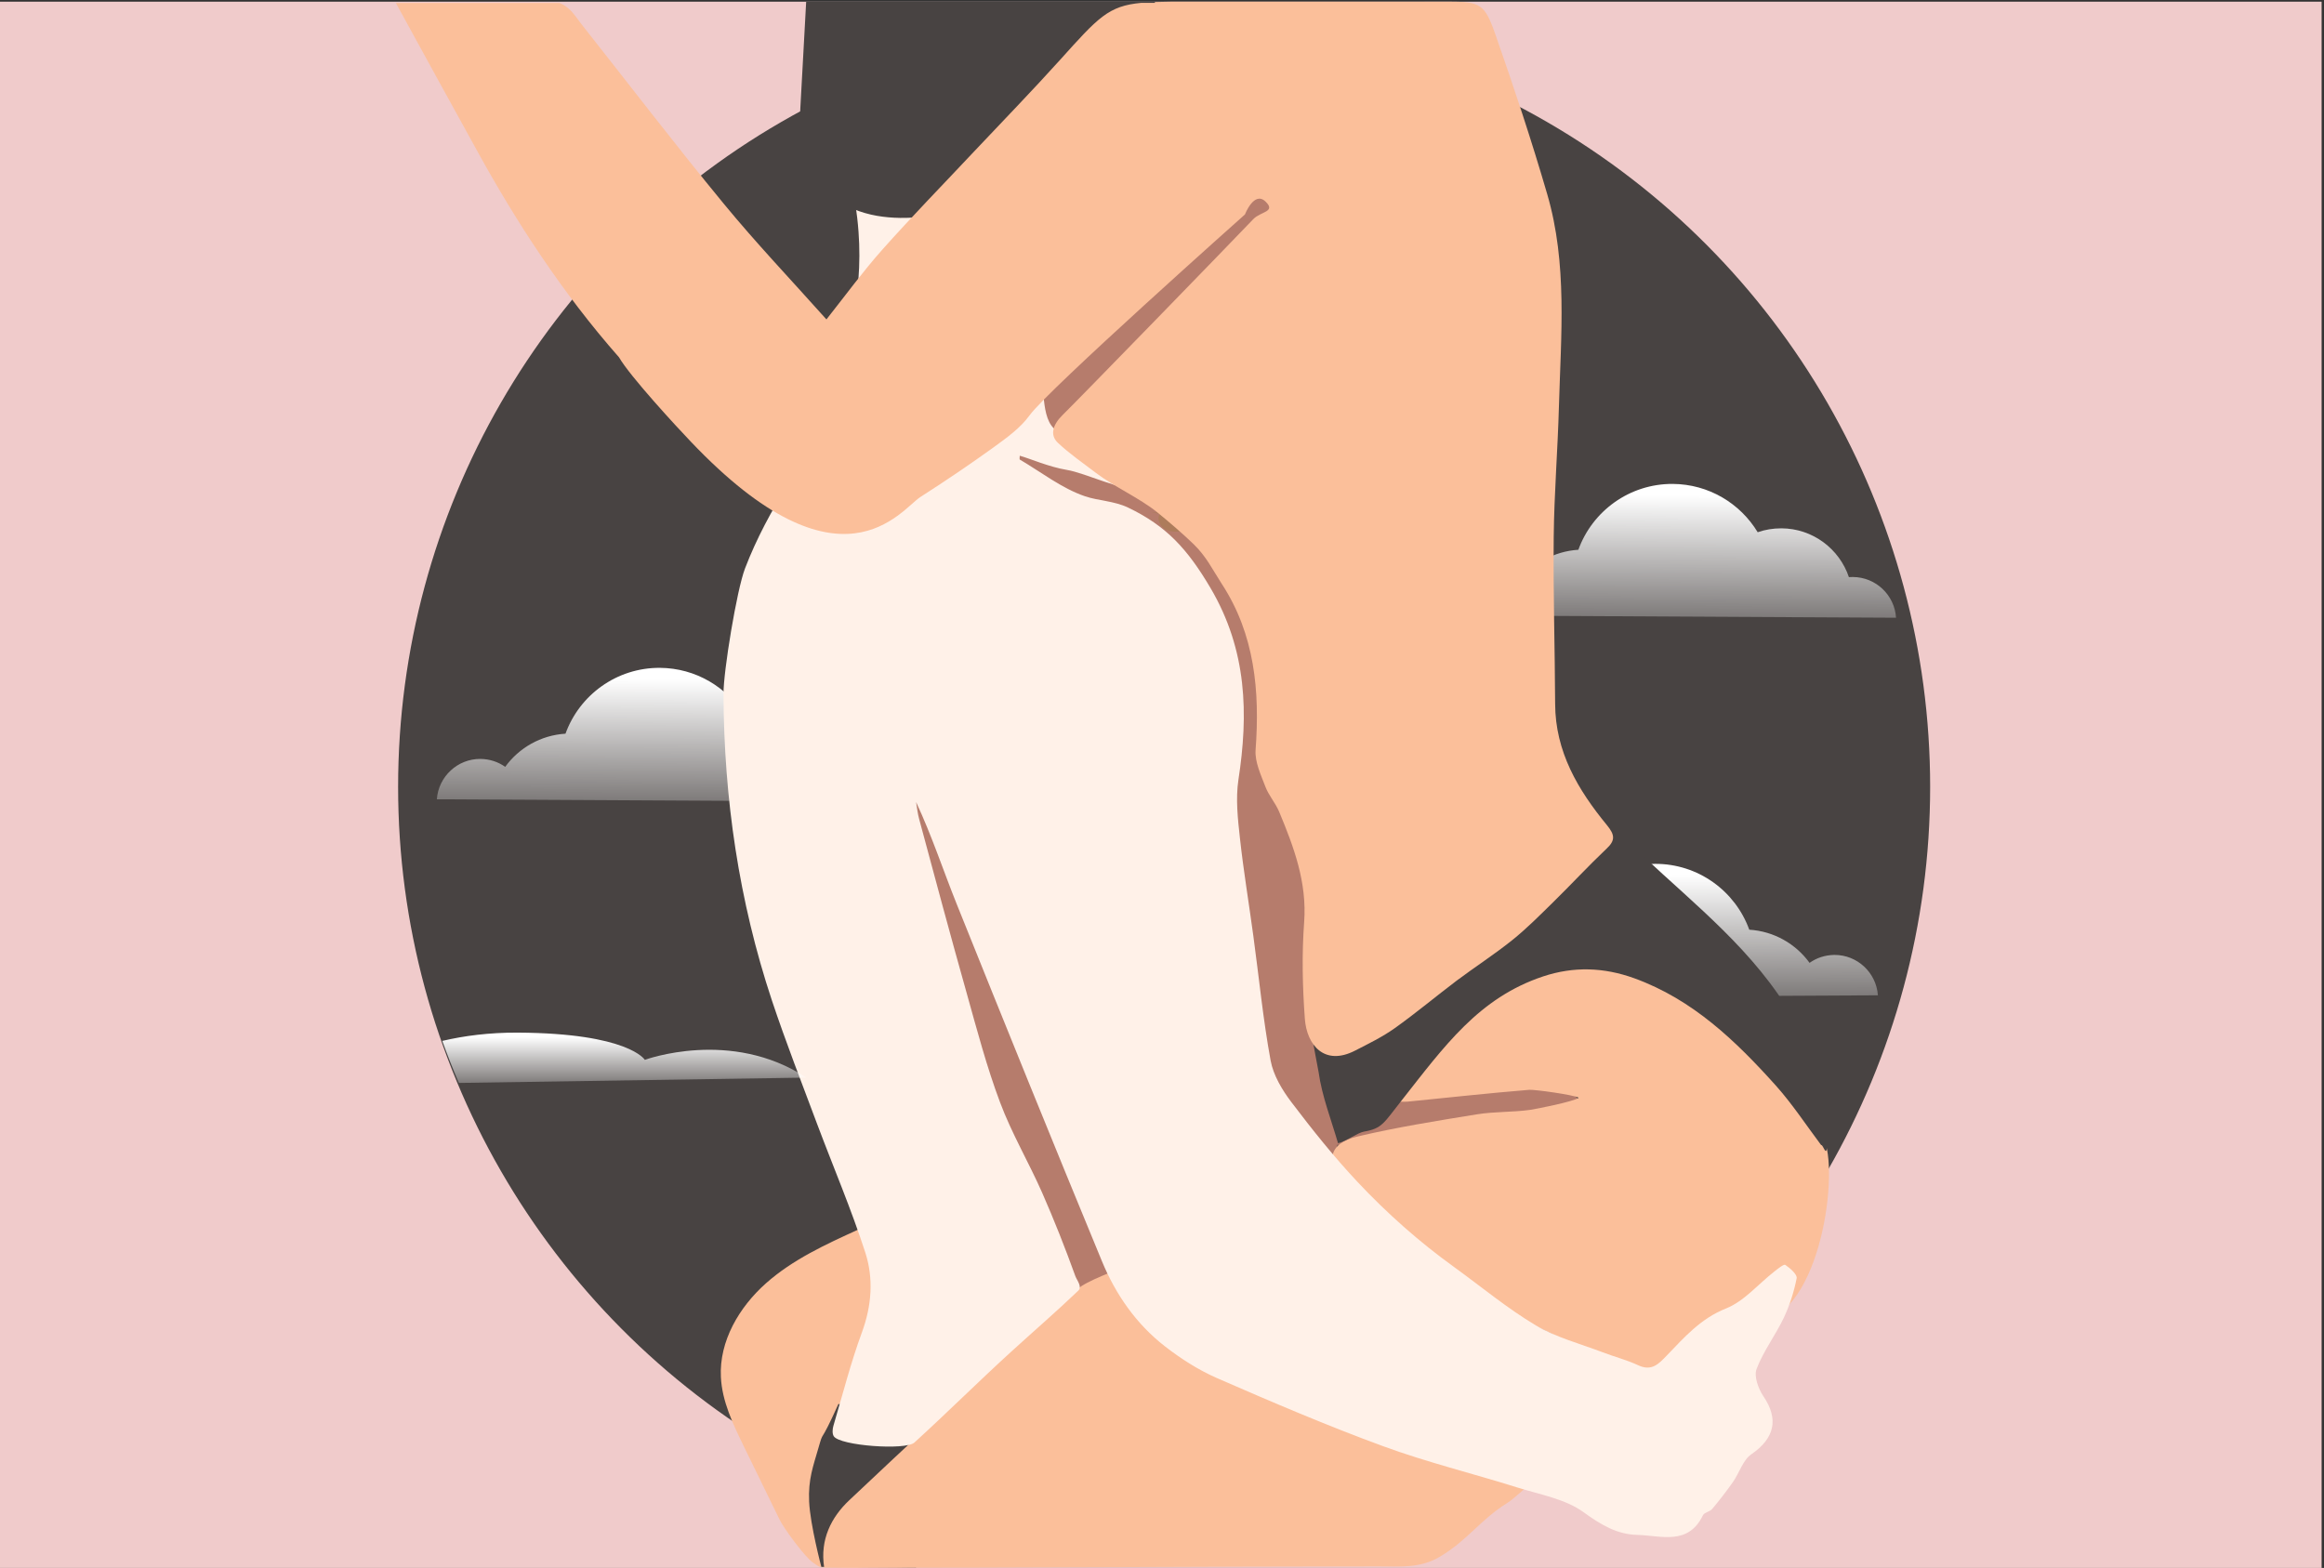
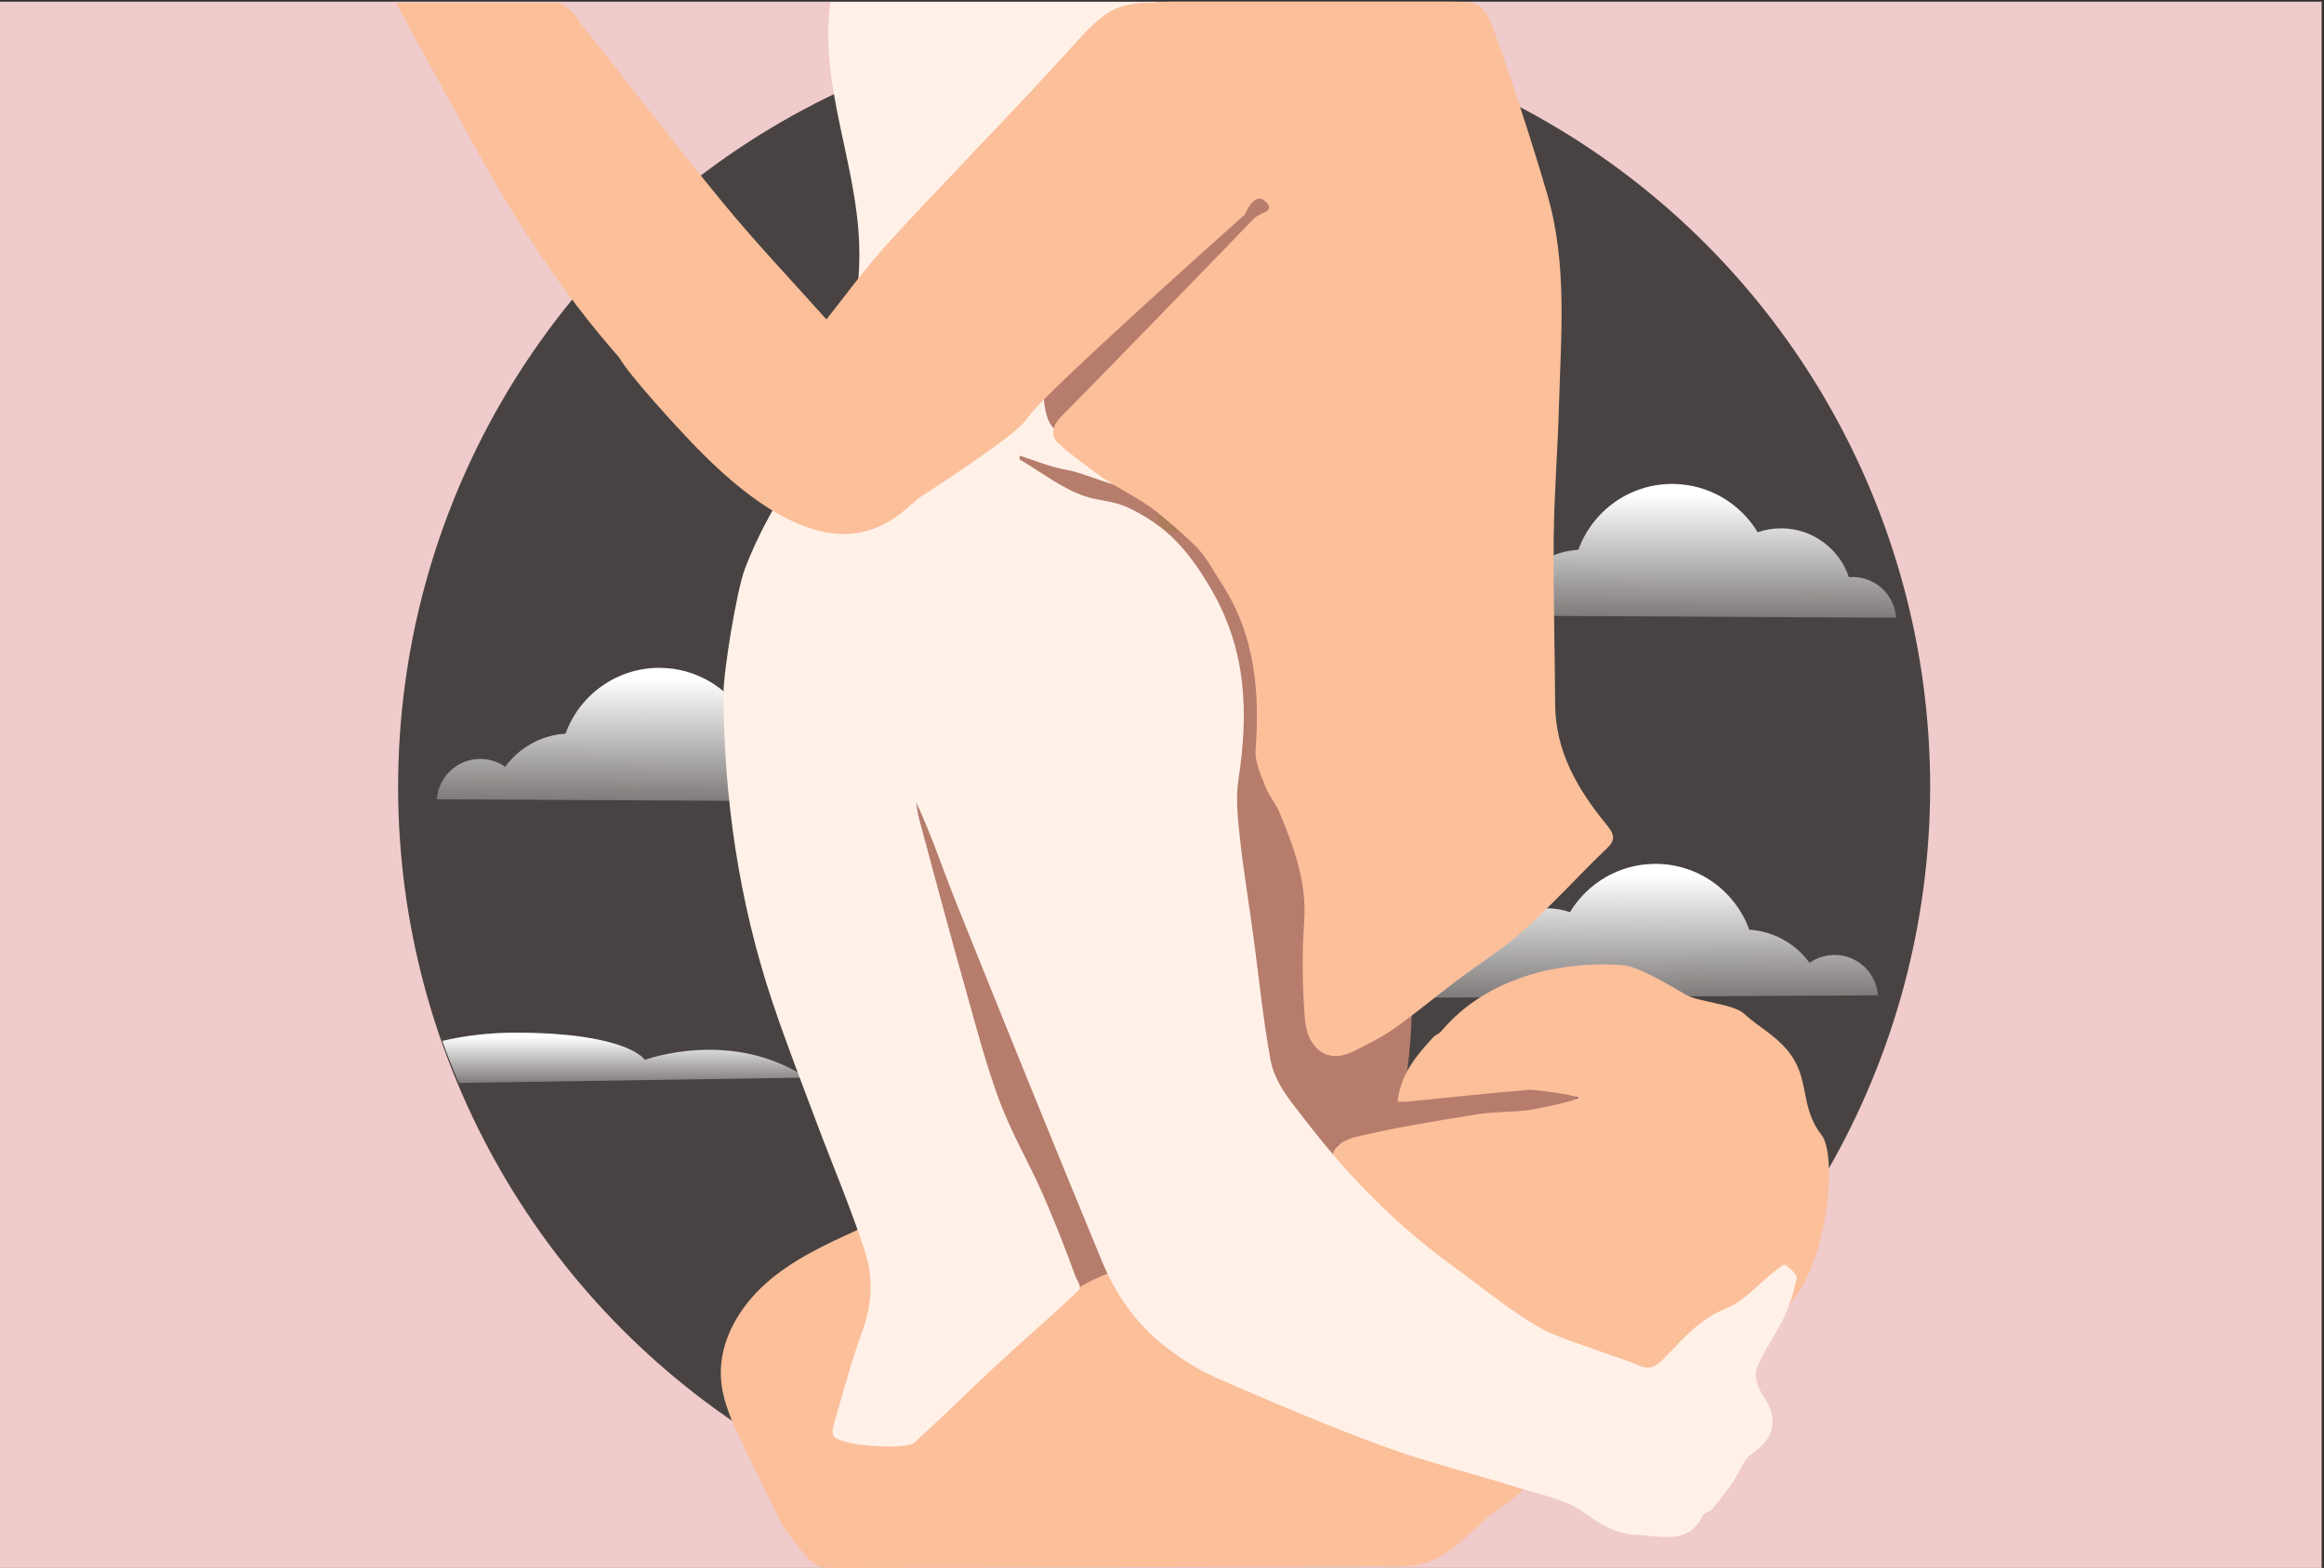
<svg xmlns="http://www.w3.org/2000/svg" version="1.1" id="Layer_1" x="0px" y="0px" viewBox="0 0 1962 1323.9" enable-background="new 0 0 1962 1323.9" xml:space="preserve">
  <rect x="0" y="0" width="1962" height="1323.9" fill="#333333" stroke="none" />
  <rect y="1.4" fill="#F0CBCB" width="1960" height="1322.5" />
  <ellipse fill="#484342" cx="982.8" cy="664.4" rx="646.7" ry="648.2" />
  <linearGradient id="SVGID_1_" gradientUnits="userSpaceOnUse" x1="1388.858" y1="399.781" x2="1388.858" y2="546.067" gradientTransform="matrix(1 5.439017e-03 -5.439017e-03 1 26.186 10.588)">
    <stop offset="0" style="stop-color:#FFFFFF" />
    <stop offset="1" style="stop-color:#FFFFFF;stop-opacity:0" />
  </linearGradient>
  <path fill="url(#SVGID_1_)" d="M1600.7,521.6c-1.2-19.1-17-34.3-36.5-34.4c-1.1,0-2.2,0-3.3,0.1c-8-23.8-30.5-41.1-57-41.2  c-7,0-13.8,1.1-20,3.3c-14.7-24.3-41.3-40.6-71.7-40.8c-36.6-0.2-67.9,23-79.7,55.6c-20.9,1.3-39.3,12-50.9,28  c-5.9-4.2-13.1-6.6-20.9-6.7c-19.4-0.1-35.4,14.9-36.8,34.1L1600.7,521.6z" />
  <linearGradient id="SVGID_2_" gradientUnits="userSpaceOnUse" x1="534.609" y1="559.721" x2="534.609" y2="706.007" gradientTransform="matrix(1 5.439017e-03 -5.439017e-03 1 26.186 10.588)">
    <stop offset="0" style="stop-color:#FFFFFF" />
    <stop offset="1" style="stop-color:#FFFFFF;stop-opacity:0" />
  </linearGradient>
  <path fill="url(#SVGID_2_)" d="M745.6,676.9c-1.2-19.1-17-34.3-36.5-34.4c-1.1,0-2.2,0-3.3,0.1c-8-23.8-30.5-41.1-57-41.2  c-7,0-13.8,1.1-20,3.3c-14.7-24.3-41.3-40.6-71.7-40.8c-36.6-0.2-67.9,23-79.7,55.6c-20.9,1.3-39.3,12-50.9,28  c-5.9-4.2-13.1-6.6-20.9-6.7c-19.4-0.1-35.4,14.9-36.8,34.1L745.6,676.9z" />
  <linearGradient id="SVGID_3_" gradientUnits="userSpaceOnUse" x1="-6570.027" y1="763.843" x2="-6570.027" y2="910.13" gradientTransform="matrix(-1 5.439017e-03 5.439017e-03 1 -5177.576 10.588)">
    <stop offset="0" style="stop-color:#FFFFFF" />
    <stop offset="1" style="stop-color:#FFFFFF;stop-opacity:0" />
  </linearGradient>
  <path fill="url(#SVGID_3_)" d="M1208.6,842.4c1.2-19.1,17-34.3,36.5-34.4c1.1,0,2.2,0,3.3,0.1c8-23.8,30.5-41.1,57-41.2  c7,0,13.8,1.1,20,3.3c14.7-24.3,41.3-40.6,71.7-40.8c36.6-0.2,67.9,23,79.7,55.6c20.9,1.3,39.3,12,50.9,28  c5.9-4.2,13.1-6.6,20.9-6.7c19.4-0.1,35.4,14.9,36.8,34.1L1208.6,842.4z" />
  <g>
    <path fill="#FFF1E8" d="M701.1,1.8c-0.4,2.5-0.7,5-0.9,7.5c-6.3,62.6,20,123.7,24.6,186.4c2,27-0.2,54.3-6.3,80.7l37.6-22.5   c60,67.2,156.4,41.2,236.2-0.5c32.8-17.1,60.4-42.9,84.6-70.9c31.1-35.9,58.2-77.9,64.1-125.2c2.4-18.8,1.1-37.4-3.1-55.5H701.1z" />
  </g>
  <g>
-     <path fill="#484342" d="M680.6,1.4c-1.6,29.8-3.3,59.7-4.9,89.5c-0.8,15.3-1.6,31,3.5,45.4c9,25.1,34.7,41.3,61,45.9   c26.2,4.6,53.1-0.4,79.1-6C906,157.2,991,130.6,1073,96.6c34.6-14.4,69.3-30.4,97.3-55.3c12.8-11.4,24.2-25,32.7-39.9H680.6z" />
-   </g>
+     </g>
  <g>
    <path fill="#B67C6C" d="M905.6,1119.1c-38.8-83.2-77.7-166.5-116.5-249.7c-22.3-47.9-44.9-103.4-23.4-151.6   c8.3-18.6-19.7-63.8-9.4-81.3c40-67.6,60.6-123.6,70-201.7c1.5-12.6,4-25.4,10.8-36c13-20.2,38.8-28.1,62.7-29.8   c98.7-7.1,189.6,67.2,229.4,157.9c39.8,90.8,37.7,194.2,25.5,292.6c-6.1,49-14.5,97.6-25.2,145.8c-11.6,52-32.1,110.6-82,128.8   c-52.1,19.1-117.9-14.4-162.5,18.7" />
  </g>
  <g>
    <path fill="#B67C6C" d="M1059.8,632.2c2.5,95.9,16.7,191.4,42.1,283.9c2,7.3,4.1,14.6,7.7,21.2c4.5,8,11.1,14.6,17.6,21.1   c7.9,7.8,15.7,15.6,23.6,23.4c1.6,1.6,3.4,3.3,5.7,3.5c3.5,0.3,6.1-3.1,7.9-6.1c17.8-30.3,23.7-66.1,26.3-101.1   c3.7-51.5,0.6-104.7-19.7-152.1c-20.3-47.5-59.8-88.6-109.8-101.1" />
  </g>
  <g>
    <path fill="#B67C6C" d="M843.1,323.7c30.7-42.6,64.8-82.6,102.1-119.5c26.1-25.9,54.1-50.6,87.2-66.5c23.3-11.2,56.4-15.4,70.7,6.2   c10.8,16.2,4.6,37.8-1.9,56.2c-8.1,22.8-16.5,46.2-32.6,64.1c-10.3,11.5-23.3,20.2-36.1,28.7c-32.6,21.8-65.3,43.6-97.9,65.4   c-14.6,9.8-29.7,19.7-46.8,23.7s-37.1,0.7-48.6-12.6c-12-13.9-11.9-34.5-9-52.6" />
  </g>
  <g>
    <path fill="#B67C6C" d="M1132,970.6c-4-11.7,2.9-24.9,12.9-32c10.1-7.1,22.6-9.5,34.7-11.8c42.8-8,86.6-16,129.7-9.6   c11.6,1.7,25.6,7.4,25.9,19.1c0.2,10.8-11.5,17.4-21.6,21.1c-49.2,18-101.4,27.8-153.8,28.7c-5.7,0.1-11.5,0.1-16.8-2.1   c-9.7-3.9-15.7-15.5-13.3-25.8" />
  </g>
  <g>
    <path fill="#FBBF9A" d="M724.6,1038.2c-27.5,12.5-55.4,25.3-78,45.4c-22.6,20.1-39.5,48.8-38,79.1c1,20.6,10.2,39.7,19.2,58.2   c10.1,20.7,20.2,41.4,30.3,62.1c3.6,7.5,21.2,31.4,28,36.2c7.7,5.4,5,3.7,14.4,4.1c20.6,0.8,41.1-12.2,60.1-20.1   c24.9-10.3,42.3-34.2,51-59.8c8.7-25.6,9.9-53,10.7-80c0.6-18.7,1-37.7-4-55.7c-11.1-40.2-51-70.5-92.6-70.3" />
  </g>
  <g>
-     <path fill="#484342" d="M707.8,1185.5c32.9,2.7,66.2,1.5,98.8-3.8c6.2-1,12.7-2.1,18.7-0.2c11.5,3.7,16.8,17.3,17.1,29.5   c0.6,26-14.4,49.5-29.1,71c-7,10.3-14.6,20.2-23.8,28.5c-16.8,15.2-17.2,13-17.2,13l-78.9-0.5c0,0-9.4-35.4-10.3-55.1   c-0.9-19,3.6-30.4,7.7-44.8C696,1205.1,690.9,1223.2,707.8,1185.5" />
-   </g>
+     </g>
  <path fill="#FBBF9A" d="M1321.1,1222.4c-1.4,3.4-38.2,40.2-48.4,46.5c-23.5,14.7-33,31-56.7,45.3c-17,10.3-34.5,8.4-52.3,8.4  c-150.3,0.1-301.2,1.2-451.5,1.2c-5.4,0-10.7-0.2-16.4-0.2c-3.7-23.6,6-42.5,21-56.7c49.8-47.1,100.2-93.6,150.6-140.1  c14.1-13,29.9-24.5,42.8-38.6c9.8-10.8,109-44.1,113-38.4c37.5,53.2,50.6,60.5,104.4,89.2c43.7,23.3,101.4,36.9,147,54.3  C1298.1,1202.2,1295.8,1213.9,1321.1,1222.4z" />
  <path fill="#FBBF9A" d="M1179.9,930.2c2.5-23.6,16.1-39.1,30.1-54.4c1.8-2,4.9-2.8,6.6-4.9c38.2-45.7,100.8-59.9,152.8-56  c14.4,1.1,40.8,17.5,54.2,25.2c9.9,5.7,39.9,7.8,48.4,15.5c13.2,12,25.3,17.5,36.8,31c20.1,23.8,9.8,47.1,29,71.7  c16.1,20.6,1.9,143.5-48.4,157c-40.9,11-18.9,3.2-61.2,14.5c-8.4,2.3-18.3,33.7-25.9,37.8c-23.3,12.9-45-17.5-67.9-29.2  c-30.8-15.8-63.1-29.4-91.8-48.3c-26.9-17.7-50-41.2-74.6-62.3c-11.1-9.5-22.2-19-32.5-29.4c-17.1-17.3-13.7-33.1,10.2-38.7  c33.3-7.9,67.3-13.3,101.1-18.8c14.9-2.4,30.3-1.7,45.2-3.8c4.6-0.7,36.6-6.9,40.8-10.2c-4.5-2.6-37.4-7-41.7-6.7  c-34.3,2.8-68.6,6.6-102.9,10C1186,930.4,1183.7,930.2,1179.9,930.2z" />
  <path fill="#FFF1E8" d="M878.9,321.9c3.9,6.3-1.3,42.6,20.6,43.9c21.8,1.3,28.6,26.1,47.5,37c3.5,2,6.5,4.9,11.8,8.9  c-9.8,3.6-42.2-12.3-58-14.9c-15.5-2.6-31.2-9.6-39.9-12c0,1.6-0.3,3,0,3.2c18.2,10.7,35.4,24.3,55,31c11.4,3.9,24.6,3.9,36.5,9.6  c32.4,15.5,50.2,35.1,69.5,67.8c31.1,52.8,32.1,106.7,23.6,162.1c-2.4,16-0.5,33,1.3,49.3c3,27.5,7.6,54.9,11.3,82.4  c4.8,35.1,8.2,70.5,14.6,105.3c2.3,12.4,9.7,24.8,17.6,35.2c17.6,23.2,35.8,46,55.7,67.2c24.9,26.5,52.1,50.7,81.7,72  c22.8,16.5,44.6,34.7,68.6,49c17.4,10.4,37.8,15.7,57,23c9.9,3.8,20.2,6.4,29.8,10.9c11.3,5.2,17.1-1,24.1-8.3  c14.8-15.4,28.6-31.2,50-39.7c15.3-6.1,27.3-20.7,40.9-31.3c2.9-2.3,7.9-6.3,9.1-5.5c4.1,2.8,10.2,8.1,9.6,11.3  c-2.2,11.4-5.9,22.8-10.8,33.3c-7,14.7-17.2,28.1-23,43.2c-2.4,6.2,1.4,16.7,5.7,23.1c13.2,19.4,9.5,35.5-10.1,49  c-7.2,4.9-10.2,15.8-15.6,23.5c-5.5,7.8-11.4,15.4-17.5,22.7c-2,2.3-6.6,2.9-7.8,5.3c-12.5,25.9-35.5,17.1-55.4,16.6  c-17.2-0.4-30.8-8.6-45.3-19.1c-15.5-11.3-36.8-14.9-55.9-20.9c-37.8-11.9-76.5-21.3-113.7-35c-47.4-17.4-93.9-37.3-140.2-57.5  c-15.5-6.8-30.3-16.3-43.7-26.7c-24.2-18.8-41.6-43.8-53.2-71.9c-41.4-100.2-82.1-200.7-122.5-301.3c-11.5-28.6-21.1-58-34.4-86.4  c0.8,4.8,1.3,9.7,2.6,14.4c13.2,49,26.3,98,40.1,146.9c8.7,31,16.9,62.3,28.2,92.3c9.8,26.2,24.2,50.6,35.5,76.2  c10.2,23.2,19.5,46.8,28.1,70.6c1.2,3.3,5.9,8.8,2.5,12.1c-17.8,17.1-38.4,34.9-56.7,51.6c-28.5,26-53.2,50.7-81.7,76.7  c-7.5,6.8-63,2.7-68.1-5.3c-1.4-2.2-1.1-6.1-0.3-8.8c7.8-26.4,14.6-53.2,24.1-79c8.3-22.6,9.9-45.5,2.8-67.4  c-11.8-36.5-26.9-71.9-40.4-107.8c-13.1-35-26.7-69.8-38.5-105.2c-27.8-83.8-40.4-170.2-40.8-258.5c-0.1-18.9,11.2-87.9,18.2-106.1  c19.3-50.4,52.2-96.8,69.6-112.5c9.5-8.5-25.7,27.1-15.5,19.4c41.7-31.6,112.5,16.4,153.9-15.5c8.4-6.5,16.5-13.3,24.8-20  C867.4,351.3,873.4,321.9,878.9,321.9z" />
-   <path fill="#484342" d="M1537.5,966.9c-12.6-16.8-24.2-34.5-38.1-50.1c-34-37.9-70.3-72.9-119.7-90.8c-25.7-9.3-51.1-10.1-76.8-1.6  c-54.5,18.1-83.6,59.1-119.7,104.9c-15,18.9-16.1,23.5-31.7,26.2c-5.4,0.9-14.9,8.2-21.9,9.8c-5.7-19.8-13.6-39.8-16.4-60.1  c-0.4-2.7-5.2-26.5-5.2-29.3c44.2-12,88.6-30,122.9-58.6c45.3-37.7,89.5-70,133.6-109.1c1-0.9,2.4-1.2,5-2.4  c44,43.9,95,81.3,131.2,133.1c20,28.6,32.1,62.2,38.9,96.4c1,5.3,3.3,24.1,3.2,28.7C1542.2,980.2,1539.3,966,1537.5,966.9z" />
-   <path d="M1246,750.1c0-4.4,0-8.8,0-15.2c5.5,5.9,9.9,10.6,14.2,15.2C1255.4,750.1,1250.7,750.1,1246,750.1z" />
  <g>
    <path fill="#AD7C5B" d="M971.9,432.3c22.5,2.1,46.7,3.7,66.1-7.9c6.7-4,12.5-9.4,17.8-15.1c10.9-11.5,20.5-24.3,28.5-38   c-4,20.5-14.8,39.5-30.4,53.4s-35.6,22.5-56.4,24.1c-4.9,0.4-10.1,0.3-14.3-2.2c-4.2-2.6-6.7-8.4-4.2-12.6" />
  </g>
  <path fill="#FBBF9A" d="M1356.7,696.8c-24.5-29.8-43.7-62.1-43.8-102.6c-0.2-47-1.7-94.1-1.2-141.1c0.4-36.6,3.4-73.2,4.4-109.8  c1.7-60.1,7.3-120.6-9.9-179.4c-13.2-45.3-28.1-90.2-43.7-134.7c-9.2-26.4-13-27.8-40.2-27.8c-72.8,0-145.7,0-218.5,0  c-11.4,0-20.8,0-28.8,0.3v0.7h-11.4c-28,2.6-36.4,12.3-68.7,48.2c-23.8,26.4-48.6,51.9-73,77.8c-25.8,27.5-52.2,54.5-77.3,82.7  c-16,18-30.3,37.6-46.9,58.6c-30.1-33.7-59.6-64.7-86.7-97.7c-41-49.8-80.2-101.1-120.2-151.7c-3.4-4.3-6.4-9.2-10.5-12.8  c-2.2-2-5.2-4-8.1-5H334.2c22.4,41.1,52.6,95.8,70.3,127.9c30.8,55.7,69.6,116.3,118.1,171.3c9.1,15.9,49.1,59.2,60.6,71.2  c126.9,133.6,177.3,57.3,193.9,46.7c20.9-13.4,41.5-27.3,61.6-41.8c11-8,22.7-16.3,30.5-27.1c15.6-21.7,181.8-169.6,181.8-169.6  s7.8-20.2,17.4-10.9c9.1,8.8-4.1,8.3-10.3,14.8c-20,21-148.1,152.8-160.9,165.3c-8.3,8.1-11.2,16.9-4.1,23.6  c9.9,9.3,21.2,17.1,32.1,25.4c15.2,11.6,36.8,21.2,51.7,33.2c10.3,8.4,21.4,17.9,30.9,27.1c10.7,10.4,15.7,21.1,23.6,33.3  c27.9,42.7,32.3,90.7,28.6,140.4c-0.7,10.1,4.5,21,8.3,31c2.8,7.4,8.5,13.7,11.6,21.1c12.4,29.8,23.6,59.5,21.1,93.3  c-2,27.1-1.4,54.5,0.6,81.6c1.6,21.9,16.4,40.3,42.6,26.7c11.3-5.8,22.8-11.4,33.1-18.7c18-12.8,34.9-27,52.5-40.3  c15.5-11.6,31.8-22.1,46.9-34.2c12.2-9.8,23.3-21,34.5-32c15.2-14.9,29.6-30.5,45-45.1C1364,709.5,1363.2,704.8,1356.7,696.8z" />
  <linearGradient id="SVGID_4_" gradientUnits="userSpaceOnUse" x1="527.026" y1="875.438" x2="527.026" y2="930.951">
    <stop offset="0" style="stop-color:#FFFFFF" />
    <stop offset="1" style="stop-color:#FFFFFF;stop-opacity:0" />
  </linearGradient>
  <path fill="url(#SVGID_4_)" d="M437,871.9c-24.1-0.1-45.3,2.7-63.6,7c4.3,12,9,23.9,14,35.5l293.3-4.5c-63.6-41.9-136.3-15-136.3-15  S530.9,872.4,437,871.9z" />
</svg>